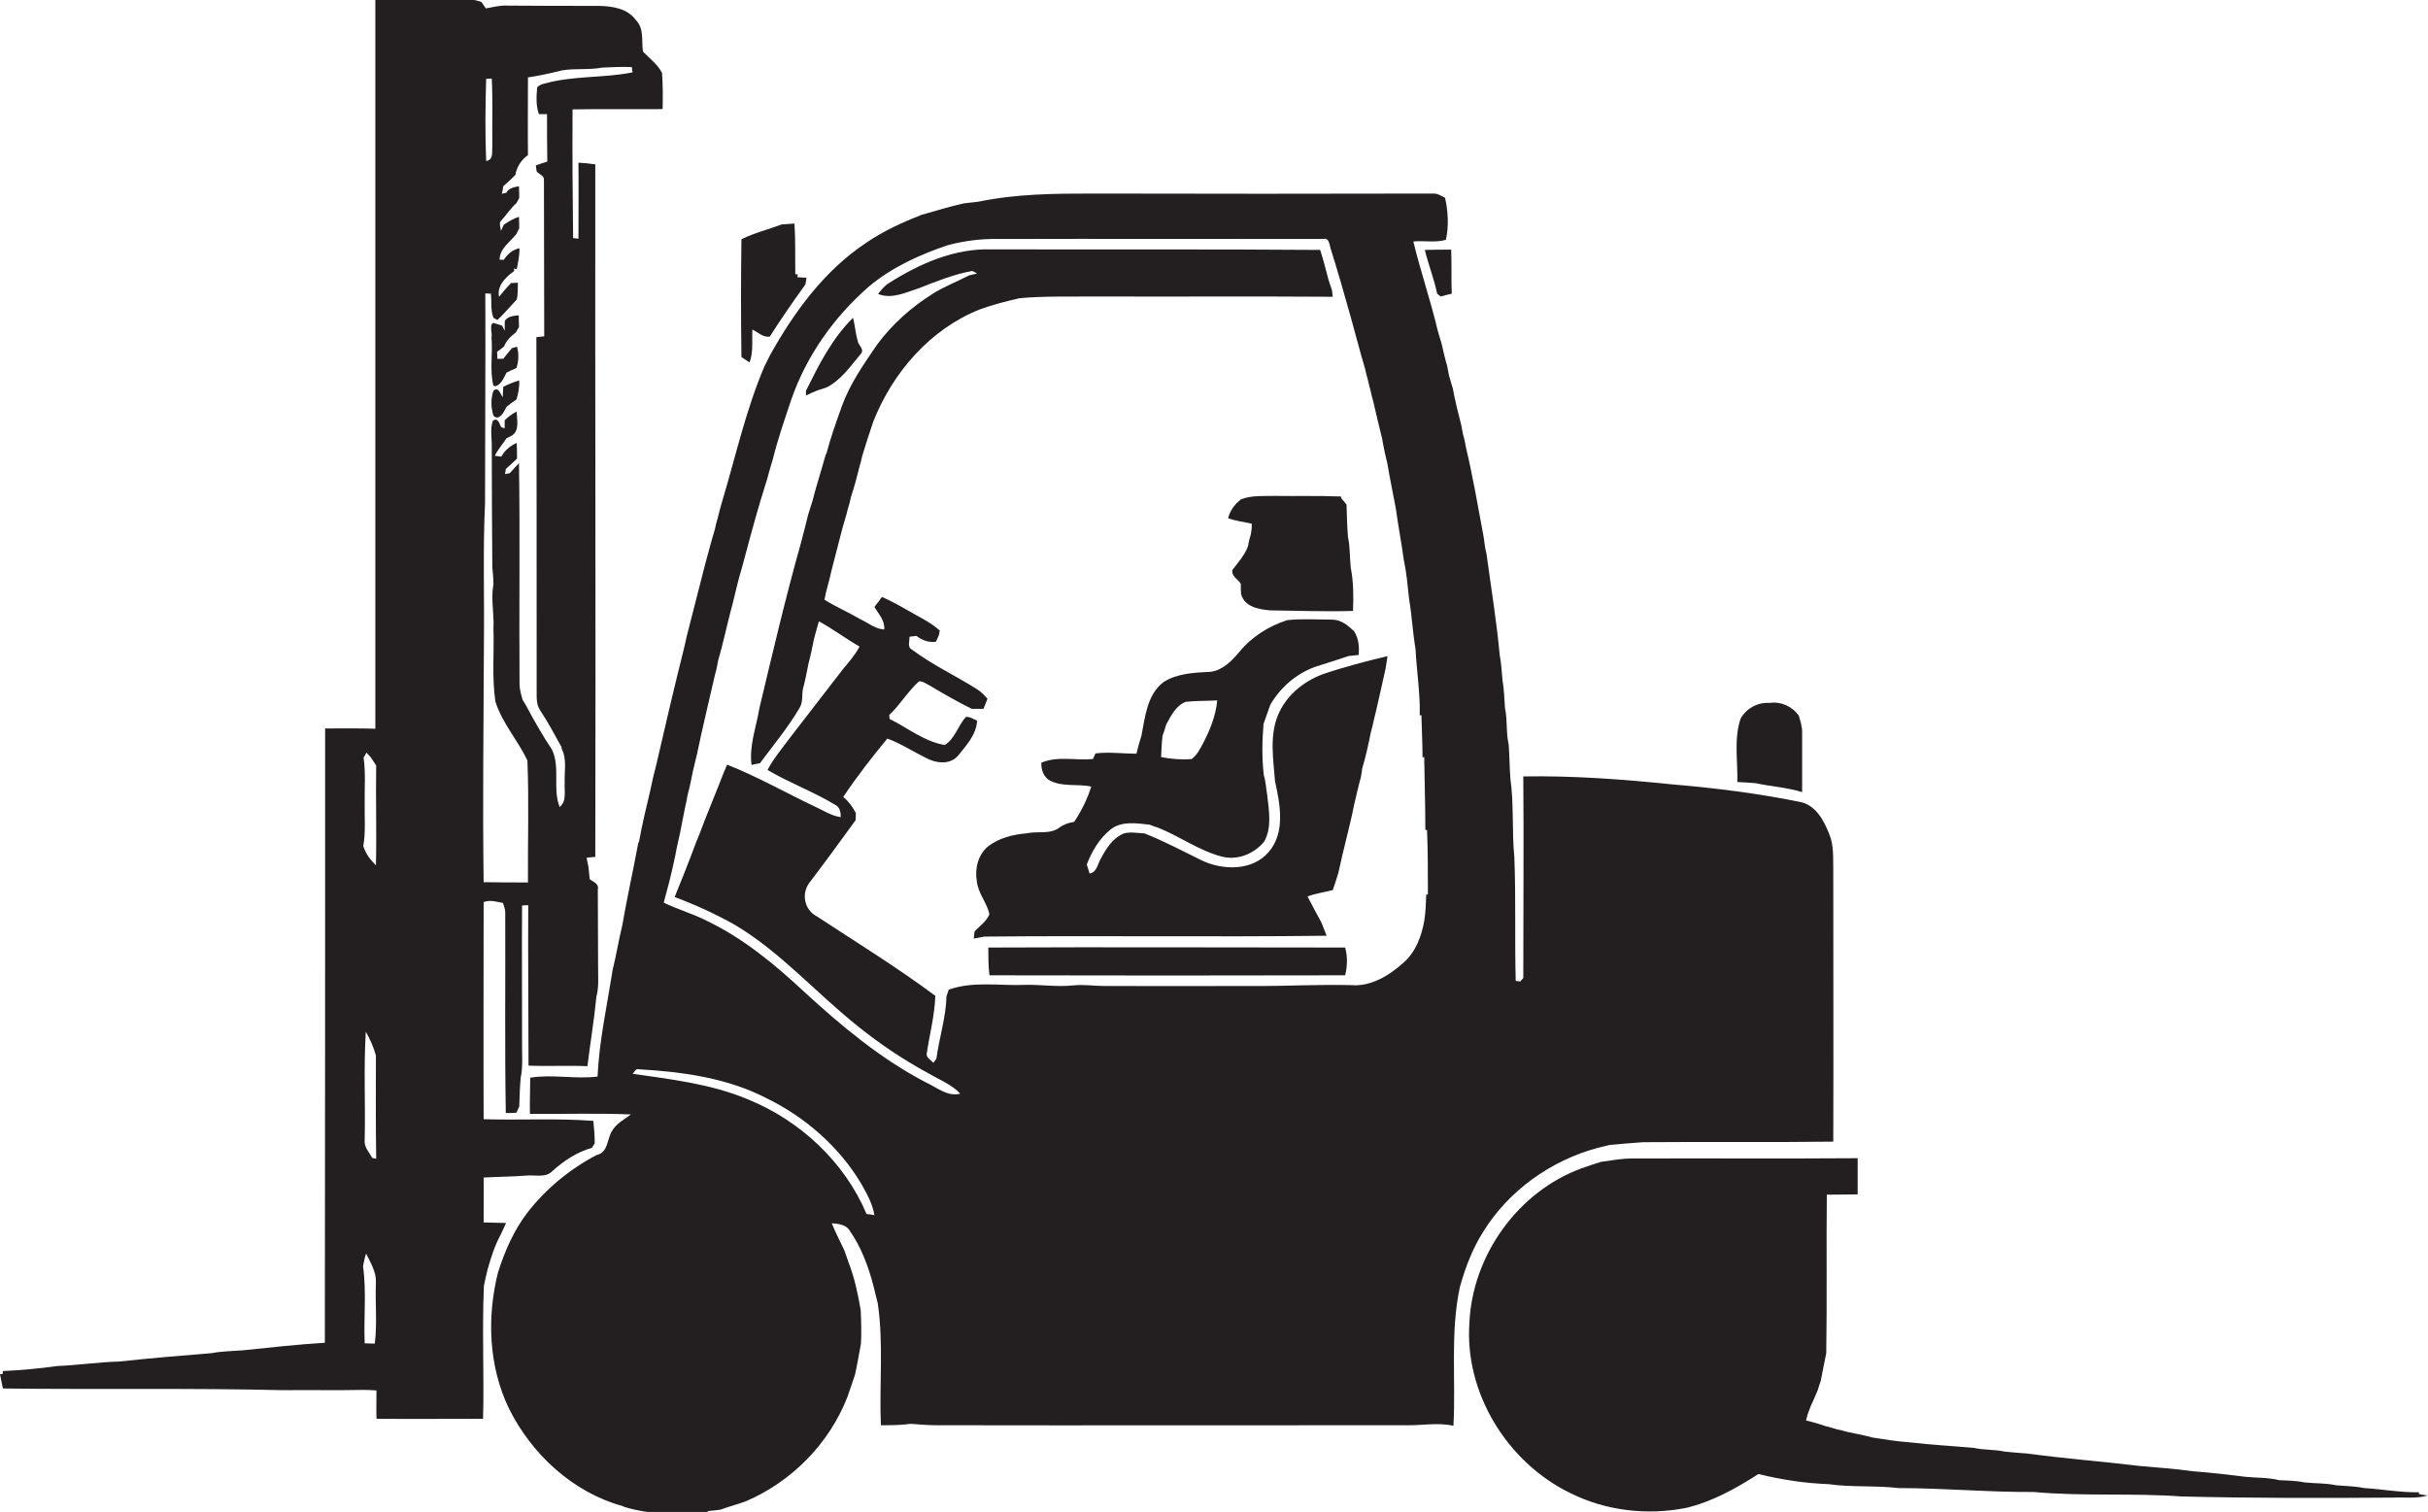
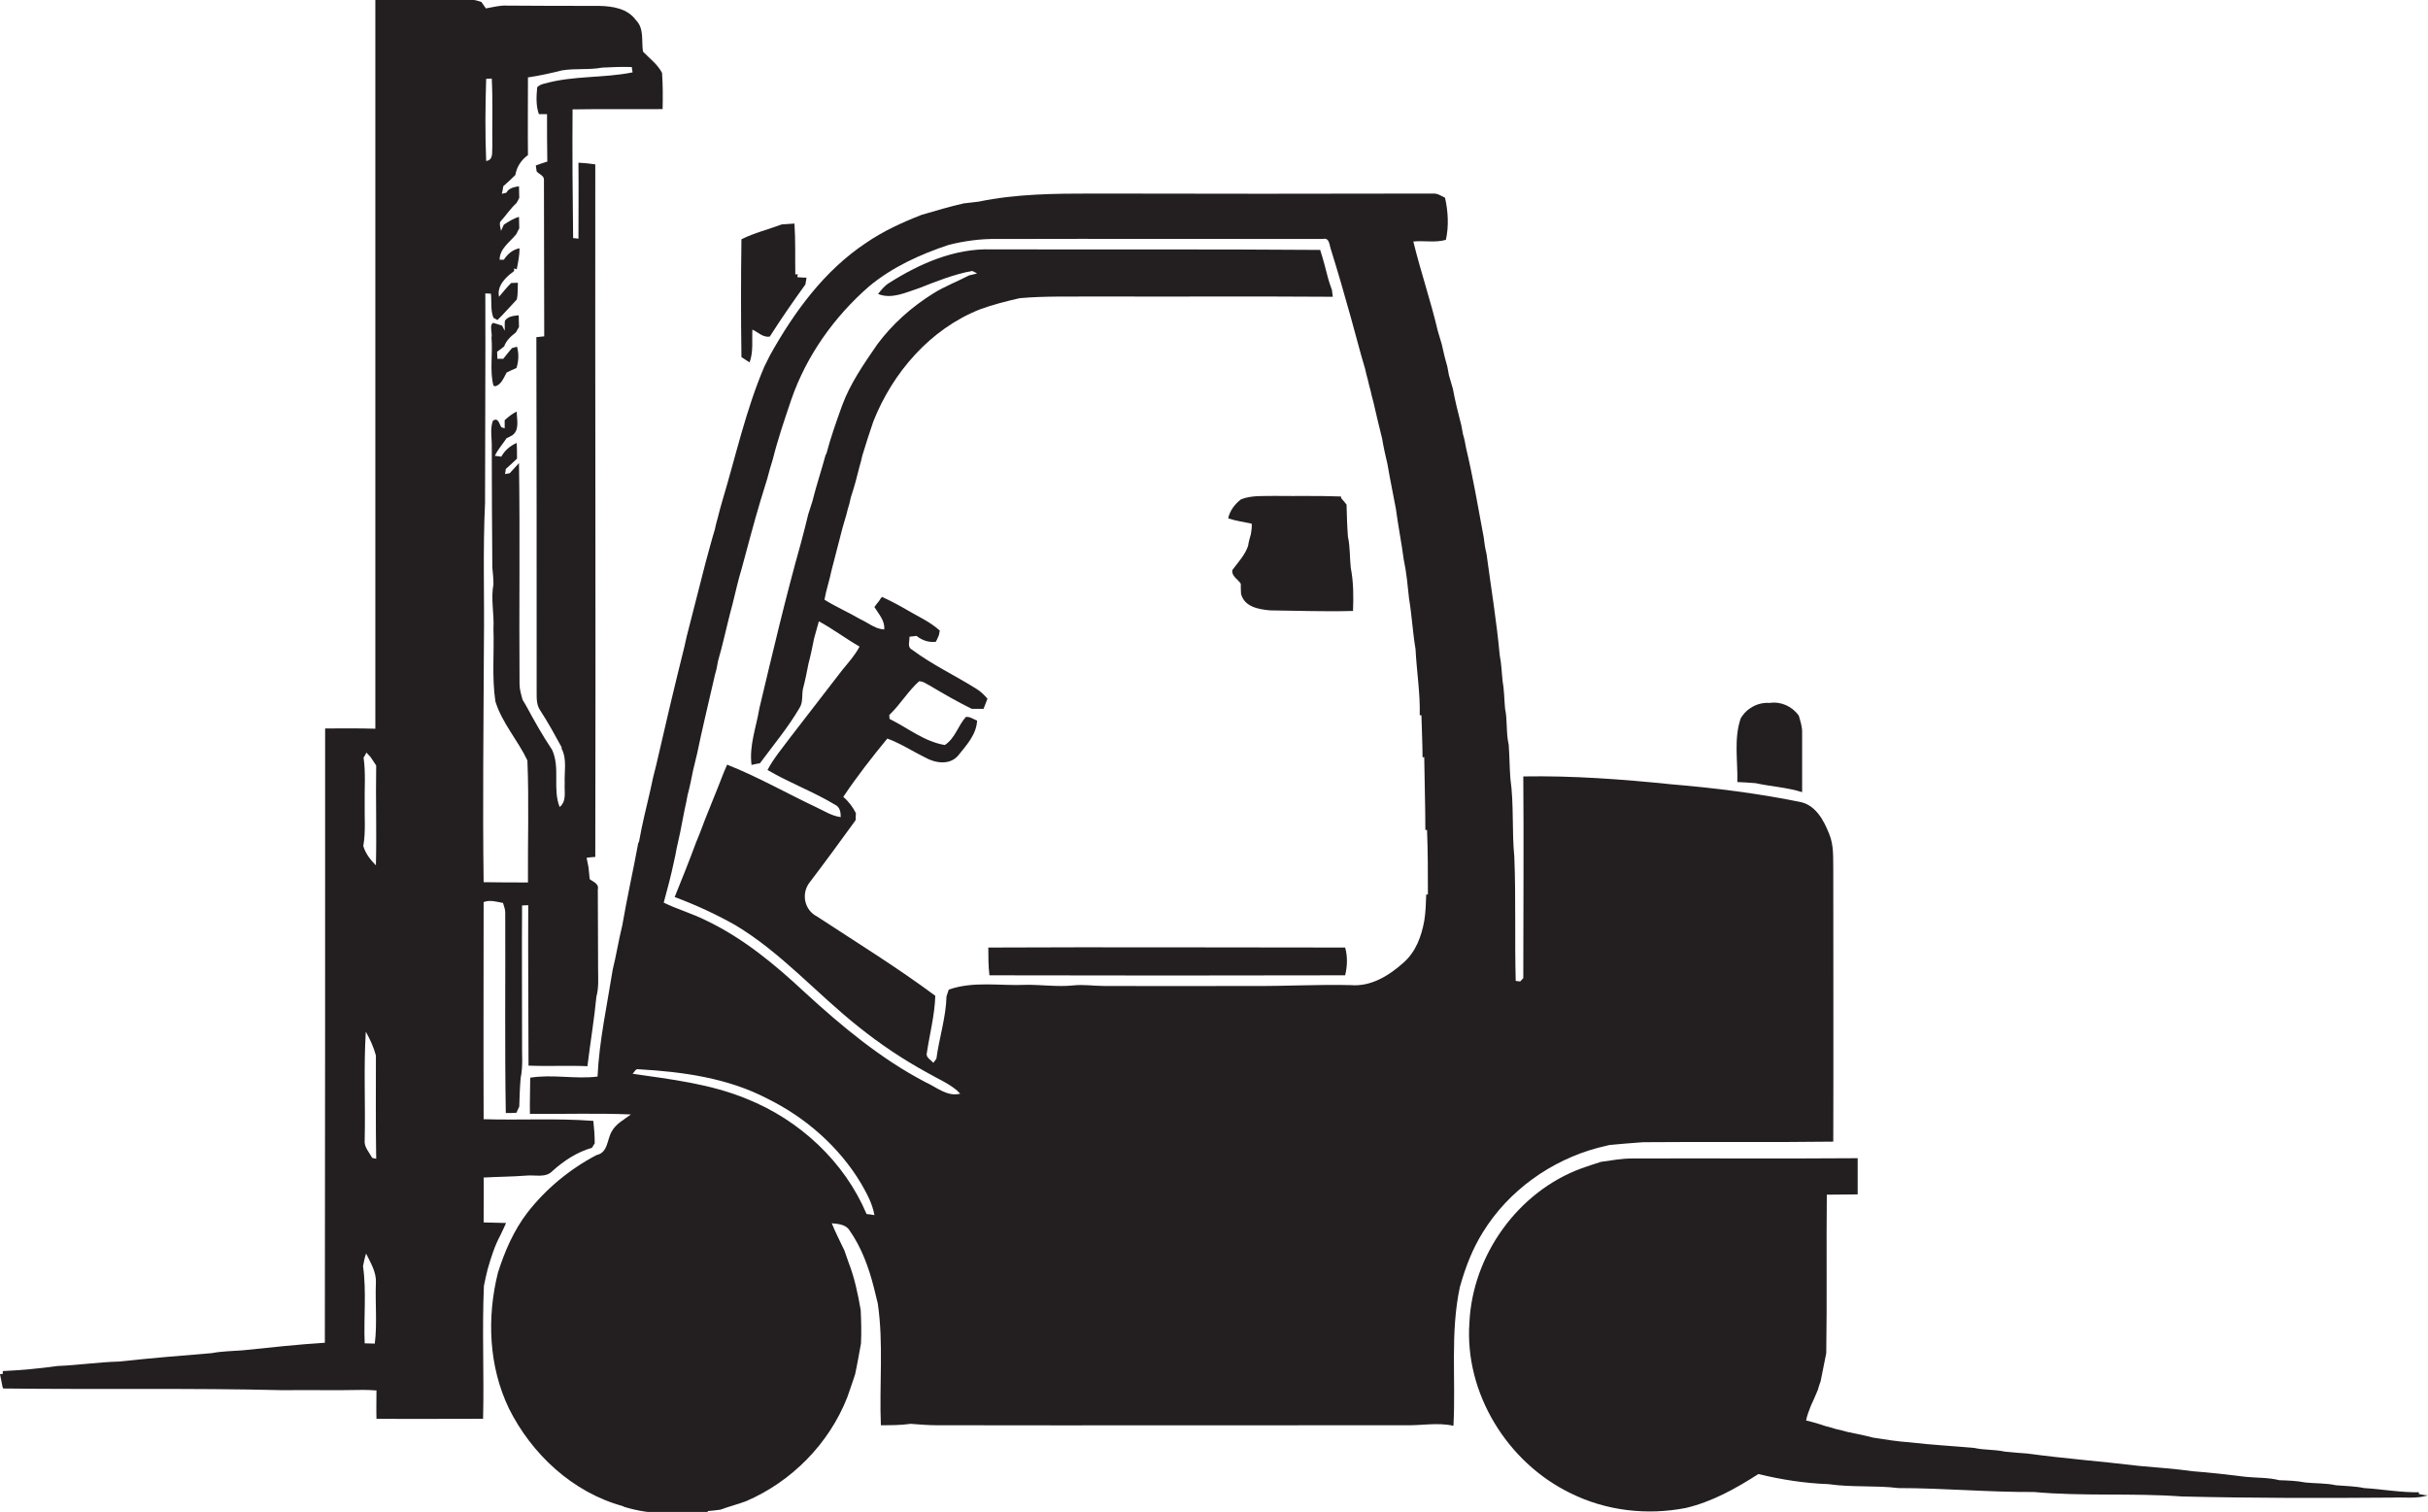
<svg xmlns="http://www.w3.org/2000/svg" version="1.1" id="Layer_1" x="0px" y="0px" viewBox="0 0 865.5 539" enable-background="new 0 0 865.5 539" xml:space="preserve">
  <g>
    <path fill="#231F20" d="M180.4,436c-2.7-0.1-5.3-0.1-8-0.2c0-5.3,0.1-10.6,0-16c5.1-0.3,10.2-0.3,15.3-0.7c3.1-0.3,6.8,0.9,9.2-1.6   c4.1-3.7,8.8-6.8,14.1-8.3c0.3-0.4,0.7-1.2,1-1.6c0-2.7-0.2-5.4-0.5-8c-13-1-26-0.2-39.1-0.6c-0.1-25.8,0-51.6,0-77.4   c2.3-0.9,4.6-0.1,6.9,0.3c0.3,1.1,0.8,2.2,0.8,3.3c0.1,23.9-0.2,47.7,0.2,71.6c1,0,2.9,0,3.8-0.1c0.3-0.6,0.7-1.7,1-2.2   c0.1-3.4,0.2-6.8,0.5-10.2c0.9-4.3,0.4-8.7,0.5-13c0-16.1-0.1-32.3,0-48.5c0.6,0,1.7-0.1,2.2-0.1c-0.1,19.1,0.1,38.1,0.1,57.2   c7,0.3,14-0.1,21,0.2c1-8.3,2.4-16.5,3.2-24.8c0.9-3.3,0.6-6.6,0.6-10c-0.1-9.4,0-18.8-0.1-28.2c0.5-2.1-1.7-2.7-2.9-3.7   c-0.1-1.4-0.3-2.7-0.4-4.1c-0.2-0.9-0.5-2.7-0.7-3.5c0.8-0.1,2.3-0.3,3.1-0.3c0.2-82.3-0.1-164.6,0-246.9c-2-0.3-4-0.5-6-0.6   c0.1,9,0,18.1,0,27.1c-0.5-0.1-1.5-0.2-1.9-0.2c-0.2-15.3-0.3-30.6-0.2-45.9c10.7-0.2,21.4,0,32.1-0.1c0.1-4.3,0.1-8.6-0.2-12.9   c-1.6-3.1-4.4-5.1-6.8-7.6c-0.6-3.8,0.5-8.2-2.5-11.2c-3-4.2-8.4-5-13.2-5.1c-11,0-22,0-33-0.1c-2.5-0.1-4.9,0.6-7.3,1   c-0.4-0.6-1.2-1.7-1.6-2.3c-1.3-0.4-2.7-0.9-4.1-0.8c-11.3,0.1-22.5,0-33.7,0c0,86.6,0,173.3,0,259.9c-6-0.2-11.9-0.1-17.9-0.1   c0,73,0,146-0.1,219c-9.8,0.6-19.5,1.7-29.3,2.7c-3.7,0.3-7.4,0.3-11,1c-11,0.9-22,1.8-33,3c-7.4,0.2-14.7,1.3-22.1,1.6   c-6.4,0.9-12.9,1.5-19.4,1.8l0,1L0,489.9c0.3,1.5,0.6,3,0.9,4.5l0.2,0.6c33.2,0.4,66.4-0.2,99.6,0.6c9.7-0.1,19.3,0.1,29-0.1   c1.5,0,3,0.1,4.5,0.2c0,3.3-0.1,6.7,0,10.1c12.7,0.1,25.3,0,38,0c0.4-15.8-0.4-31.6,0.3-47.4c0.4-1.9,0.8-3.9,1.3-5.8   c1.2-4.2,2.5-8.4,4.6-12.3C179.1,438.8,179.8,437.4,180.4,436z M133.6,479c-1.2,0-2.4-0.1-3.6-0.1c-0.4-9.2,0.7-18.4-0.6-27.5   c0.3-1.5,0.6-3,1.1-4.5c1.6,3.3,3.7,6.6,3.5,10.4C133.7,464.5,134.5,471.8,133.6,479z M132.7,412.8c-1.1-2-3-3.9-2.7-6.4   c0.3-12.9-0.4-25.8,0.4-38.6c1.5,2.7,2.8,5.5,3.6,8.5c0,12.3-0.1,24.5,0.1,36.8C133.7,413,133,412.9,132.7,412.8z M134,308.5   c-2-2-3.7-4.2-4.5-6.9c0.9-5,0.4-10.2,0.5-15.2c-0.1-5.4,0.4-10.9-0.4-16.3c0.3-0.4,0.8-1.3,1-1.8c0.4,0.4,1.1,1.2,1.5,1.6   c0.7,1,1.3,2,2,3C133.9,284.8,134.3,296.6,134,308.5z M173.3,28.1c0.5,0,1.5-0.1,2-0.1c0.4,8.1,0.1,16.2,0.2,24.4   c-0.2,1.8,0.5,4.6-2.2,5C172.9,47.6,173,37.8,173.3,28.1z M172.5,229.3c0.2-16.7-0.4-33.3,0.4-49.9c0-24.9,0.2-49.9,0.1-74.8   c0.5,0,1.5,0.1,2,0.1c0.3,2.8-0.2,5.9,0.9,8.6c0.4,0.2,1.1,0.6,1.4,0.8c2.4-2.3,4.6-4.9,6.9-7.3c0.5-2,0.3-4,0.4-6   c-0.6,0-1.8,0.1-2.4,0.1c-1.5,1.5-2.9,3.2-4.3,4.9c-0.7-3.3,1.3-5.7,3.6-7.8c0.5-0.4,1.4-1.1,1.8-1.4l-0.1-0.9l1,0.3   c0.5-2.5,1-5,1-7.5c-2.5,0.5-4.3,2.1-5.6,4.1c-0.4,0-1.1,0-1.5,0c0-4,3.7-6.3,6-9.2c0.2-0.5,0.7-1.5,1-2c0-1-0.1-3.1-0.1-4.1   c-2,0.6-3.7,1.7-5.4,2.8c-0.2,0.5-0.7,1.6-1,2.2c-0.2-1.1-0.6-2.2-0.3-3.2c2-2.2,3.6-4.7,5.8-6.7c0.3-0.5,0.8-1.4,1-1.9   c0-1-0.1-3.1-0.1-4.1c-1.7,0.3-3.6,0.6-4.5,2.3c-0.4,0.1-1.2,0.3-1.6,0.4c0.2-0.9,0.4-1.8,0.5-2.7c1.5-1.3,2.9-2.6,4.3-4   c0.5-2.9,2.1-5.4,4.5-7.1c-0.1-9.2,0-18.4,0-27.7c4.1-0.6,8.1-1.5,12.1-2.5c4.8-0.8,9.6-0.1,14.4-1c3.5-0.2,7-0.3,10.5-0.2   c0.1,0.5,0.2,1.4,0.3,1.9c-10.4,2.1-21.1,1.1-31.4,4c-1,0.2-1.9,0.6-2.6,1.3c-0.3,3.2-0.5,6.5,0.6,9.6c0.7,0,2.2,0,2.9,0   c0,5.6,0,11.2,0.1,16.9c-1.4,0.4-2.7,0.9-4.1,1.4c0.1,0.7,0.2,1.4,0.3,2.1c0.8,1,2.7,1.5,2.6,3c0.1,18.6,0,37.2,0.1,55.8   c-0.7,0.1-2.1,0.2-2.8,0.3c0.1,41.7,0.1,83.4,0.1,125c0.1,2.7-0.4,5.7,1.3,8.1c2.8,4.3,5.2,8.7,7.6,13.1v0.5   c2,3.8,0.9,8.3,1.1,12.4c-0.2,2.8,0.8,6.3-1.8,8.4c-2.6-6.5,0.3-13.9-2.7-20.4c-3.4-5.1-6.4-10.4-9.3-15.8c-0.3-0.5-0.9-1.5-1.2-2   c-0.5-1.8-1.1-3.7-1.1-5.6c-0.2-26.3,0.2-52.5-0.2-78.8c-1.1,1.2-2.2,2.4-3.3,3.6c-0.4,0.1-1.3,0.2-1.7,0.3   c0.1-0.4,0.3-1.3,0.3-1.8c1.4-1.2,2.7-2.5,4-3.7c0-1.9,0-3.7-0.1-5.6c-2.3,1-4.3,2.7-5.5,4.9l-2.3-0.3c1.1-2.3,2.8-4.2,4.2-6.3   c0.5-0.2,1.5-0.7,2-1c2.7-1.9,1.6-5.7,1.6-8.5c-1.6,0.8-3,1.9-4.3,3.1c0,0.7,0,2.2,0,2.9c-0.3-0.1-0.9-0.3-1.2-0.4   c-0.8-1.3-1.1-3.6-3-2.3c-1.1,2.9-0.3,6.4-0.4,9.6c0,14.2,0.1,28.4,0.2,42.7c0.2,2,0.4,4,0.4,6c-1,5.2,0.3,10.5,0,15.8   c0.3,8.7-0.6,17.4,0.7,26c2.4,7.7,8,13.8,11.4,21c0.6,14.5,0.1,29,0.2,43.5c-5.3,0-10.6,0-15.8-0.1   C172,286.2,172.4,257.8,172.5,229.3z" />
    <path fill="#231F20" d="M528.6,439.3c9.1-14.8,24.2-25.6,41-30.1c1.4-0.3,2.8-0.7,4.1-1c4-0.4,8-0.7,12-1   c22.6-0.2,45.2,0.1,67.8-0.2c0.1-32.2,0-64.3,0-96.5c-0.1-4.5,0.3-9.1-1.5-13.3c-1.9-4.8-4.8-10.2-10.3-11.3   c-15.2-3.1-30.6-5-46-6.3c-17.5-1.8-35.1-3.1-52.7-2.8c0.2,24,0,47.9,0,71.9c-0.3,0.3-0.8,0.9-1.1,1.2c-0.4,0-1.2-0.2-1.6-0.2   c-0.4-14.8,0.1-29.5-0.5-44.3c-0.9-9.2-0.1-18.6-1.4-27.8c-0.3-4-0.3-8.1-0.6-12.1c-1-4.3-0.4-8.7-1.3-12.9   c-0.3-3.4-0.3-6.7-0.9-10c-0.3-3-0.4-6-1-9c-1.1-12.1-3.1-24.1-4.7-36.1c-0.5-2-0.8-4-1-5.9c-2-10.7-3.8-21.4-6.3-31.9   c-0.3-1.7-0.6-3.3-1.1-4.9c-0.2-1.1-0.4-2.2-0.6-3.2c-1.1-4.3-2.2-8.6-3-13c-0.5-1.6-0.9-3.2-1.4-4.8c-0.2-1.1-0.4-2.1-0.6-3.2   c-0.8-2.7-1.4-5.3-2-8c-0.5-1.6-0.9-3.1-1.4-4.7c-2.5-10.7-6.1-21.1-8.7-31.8c3.8-0.4,7.9,0.5,11.6-0.6c1.1-4.8,0.8-10.2-0.3-15   c-1.4-0.7-2.7-1.6-4.3-1.5c-40.4,0.1-80.8,0.1-121.1,0c-13.7,0-27.5,0.1-40.9,2.9c-1.7,0.2-3.4,0.4-5.2,0.6   c-5.1,1.1-10.1,2.7-15.1,4.1c-6.9,2.7-13.7,5.8-19.8,10c-14.9,9.9-25.6,24.6-34.2,40c-0.7,1.3-1.3,2.7-2,4   c-6.6,15.4-10.2,31.9-15,47.9c-0.6,2.1-1.2,4.2-1.7,6.3c-0.4,1.3-0.7,2.6-1,4c-1.2,3.9-2.2,7.9-3.3,11.8   c-2.2,8.7-4.5,17.5-6.7,26.2c-0.3,1.3-0.6,2.6-0.9,4c-3.5,14-6.8,28-10,42c-0.8,3-1.5,6-2.1,9c-1.4,6-2.9,12-4,18.2l-0.3,0.6   c-1.8,9.8-4,19.5-5.7,29.4c-1.3,5.2-2.1,10.5-3.4,15.7c-2,12.7-4.8,25.3-5.4,38.1c-8,1-16-0.9-24,0.4c0,4.3-0.2,8.6-0.1,12.9   c12,0.1,24-0.3,36,0.2c-2.4,1.8-5.3,3.3-6.8,6c-1.8,3-1.3,7.6-5.5,8.5c-9.5,5-18,12-24.6,20.5c-4.9,6.4-8.1,13.8-10.5,21.4   c-4,16-3.3,33.4,3.9,48.4c8.1,16.3,22.7,29.9,40.5,34.8l0.6,0.3c9.6,3,19.8,2.6,29.7,2.1l0.1-0.6c1.5-0.1,3-0.3,4.5-0.5   c3-1.1,6.1-1.9,9.1-3c16.3-7,29.6-20.5,36.1-37c0.6-1.8,1.2-3.5,1.8-5.2c0.3-1,0.7-2,1-3c0.8-3.6,1.4-7.3,2.1-11   c0.2-4,0.1-8-0.1-12c-1-5.8-2.2-11.5-4.3-16.9c-0.5-1.4-1-2.8-1.5-4.3c-1.5-3.2-3.2-6.4-4.5-9.7c2.2,0.2,5,0.4,6.3,2.5   c4.3,6.1,6.9,13.3,8.7,20.4c0.5,1.9,0.9,3.8,1.4,5.7c2.1,14.4,0.5,28.9,1.1,43.4c3.5,0,7.1,0,10.6-0.5c3,0.2,6.1,0.5,9.1,0.5   c55.6,0.1,111.3,0,166.9,0c5.9,0.2,11.7-1.1,17.5,0.2c0.9-16.5-1.2-33.2,2.3-49.5C522.4,451.7,524.9,445.2,528.6,439.3z    M308.9,432.8c-7.9-18.7-23.9-33.5-42.6-41c-13-5.4-27-7-40.8-9c0.7-0.6,1-1.9,2.2-1.6c15.7,0.9,31.8,3.1,45.9,10.5   c13.6,6.7,25.6,17.2,33.4,30.3c2,3.5,4,7.1,4.7,11.2C310.8,433,309.8,432.9,308.9,432.8z M509,318.9l-0.6,0   c-0.1,3.2-0.2,6.3-0.7,9.4c-1,5.5-3,11-7.3,14.8c-5.1,4.6-11.6,8.7-18.8,8.1c-11.7-0.3-23.3,0.4-35,0.3c-2.7,0-5.3,0-8,0   c-15,0.1-30,0-45,0c-3.7,0-7.3-0.6-11-0.2c-5.7,0.6-11.4-0.3-17-0.2c-9.1,0.4-18.6-1.4-27.4,1.7c-0.2,0.6-0.6,1.8-0.8,2.4   c-0.2,7.5-2.6,14.8-3.6,22.2c-0.3,0.4-0.8,1.2-1.1,1.5c-0.9-1.1-2.8-1.9-2.3-3.6c1-6.7,2.8-13.4,3-20.3c-13.6-10.1-28-19-42.2-28.3   c-4.3-2.2-5.6-7.7-2.9-11.7c5.7-7.5,11.2-15,16.7-22.6c0-0.8,0.1-1.7,0.1-2.5c-1.1-2.2-2.6-4.2-4.5-5.8   c4.8-7.2,10.2-14.1,15.7-20.8c4.7,1.7,8.9,4.5,13.4,6.7c3.7,2.1,8.9,2.9,11.9-0.7c2.9-3.6,6.5-7.5,6.7-12.4c-1.3-0.5-2.6-1.5-4-1.3   c-2.8,3.1-3.8,7.6-7.5,10c-7.3-1.2-13.2-6.1-19.7-9.3c0-0.3-0.1-1-0.1-1.4c3.9-3.7,6.6-8.4,10.6-12c1.4-0.1,2.6,0.9,3.8,1.5   c4.9,2.9,9.9,5.8,15,8.3c1.4,0,2.8,0,4.2,0c0.5-1.2,0.9-2.4,1.4-3.6c-1.1-1.3-2.4-2.6-3.9-3.5c-7.6-4.8-15.8-8.6-23-14   c-1.8-0.9-0.8-3-0.9-4.6c0.8-0.1,1.7-0.2,2.5-0.3c2,1.6,4.4,2.4,6.9,2.1c0.3-0.6,0.9-1.8,1.1-2.4c0.1-0.4,0.2-1.2,0.3-1.6   c-3.4-3.1-7.7-5-11.6-7.3c-2.9-1.7-5.9-3.3-9-4.7c-0.3,0.3-0.8,1-1,1.4c-0.4,0.5-1.3,1.6-1.7,2.2c1.5,2.5,3.8,4.8,3.5,8   c-2.1-0.1-4-1.1-5.8-2.2c-1-0.6-2-1.1-3-1.6c-4.1-2.4-8.5-4.3-12.5-6.8c0.6-3.5,1.8-6.9,2.5-10.4c1.3-5,2.6-10.1,3.9-15.1   c0.5-1.6,0.9-3.2,1.4-4.8c0.3-1.3,0.7-2.7,1.1-4c0.1-0.5,0.4-1.7,0.5-2.2c1.2-3.6,2.2-7.3,3.1-11c0.4-1.3,0.7-2.6,1-3.9   c0.6-2,1.3-4.1,1.9-6.1c0.7-2,1.3-4,2-6c6.9-17.5,20.3-33,38-40c4.6-1.7,9.4-2.9,14.2-4c9-0.8,18-0.5,26.9-0.6   c28.2,0.1,56.4-0.1,84.7,0.1c-0.1-0.6-0.2-1.8-0.3-2.4c-0.5-1.3-0.9-2.6-1.3-3.9c-0.9-3.5-1.8-7-2.9-10.4   c-39.1-0.3-78.2-0.1-117.2-0.2c-13.2-0.4-25.6,5.1-36.5,12c-1.6,1-2.8,2.5-3.9,3.9c4.9,2,10-0.6,14.7-2.1   c6.1-2.4,12.3-4.9,18.8-6.1c0.5,0.2,1.4,0.6,1.8,0.9c-1,0.2-1.9,0.5-2.9,0.7c-4.2,2.2-8.7,3.9-12.7,6.4c-7.7,4.8-14.6,10.9-20,18.2   c-4.8,7-9.7,14-12.6,22c-2,5.6-4,11.2-5.5,16.9l-0.3,0.5c-1.5,5.5-3.3,10.9-4.7,16.5c-0.5,1.6-1,3.2-1.5,4.7   c-0.8,3.4-1.7,6.8-2.6,10.2c-5.5,19.5-10.1,39.2-14.8,58.9c-1.1,6.7-3.7,13.3-2.8,20.2c0.8-0.2,2.3-0.5,3-0.6   c4.8-6.5,10-12.7,14.1-19.7c1.3-2,0.8-4.5,1.2-6.7c0.8-3,1.4-6,2-9.1c0.8-3,1.4-6,2-9c0.6-2,1.1-4.1,1.7-6.1c5,2.7,9.6,6.2,14.5,9   c-1.6,3.1-3.9,5.6-6.1,8.3c-6.2,8-12.4,16.1-18.6,24.1c-2.8,3.8-5.9,7.4-8.1,11.6c7.8,4.6,16.3,7.7,24.1,12.4c1.7,0.8,2,2.6,2,4.4   c-3.2-0.4-5.9-2.2-8.7-3.5c-10.6-5-20.9-10.9-31.8-15.2c-0.3,0.7-0.9,2.1-1.2,2.8c-0.7,1.7-1.3,3.4-2,5.1   c-2.1,5.4-4.4,10.7-6.4,16.2c-0.5,1.2-1,2.4-1.5,3.7c-2.4,6.5-5,13-7.6,19.4c7.5,2.8,14.7,6.1,21.6,10c16.4,9.8,29.1,24.5,44,36.3   c7.6,6.1,15.8,11.6,24.4,16.3c3.6,2.1,7.5,3.7,10.7,6.4c0.3,0.3,0.8,0.9,1.1,1.1c-4.6,1.2-8.4-2.3-12.4-4.1   c-15.9-8.3-29.8-19.9-43-32c-10.6-9.9-21.9-19.3-35.1-25.6c-4.9-2.5-10.3-4-15.2-6.4c1.3-4.8,2.6-9.6,3.6-14.4   c0.4-1.6,0.7-3.3,1-4.9c0.5-2,0.8-3.9,1.3-5.9c0.5-2.8,1.1-5.5,1.6-8.2c0.4-1.6,0.7-3.3,1-4.9c0.8-3,1.4-6,2-9   c0.5-1.9,0.9-3.9,1.4-5.8c1.8-8.7,3.9-17.4,5.9-26.1c0.3-1.3,0.6-2.7,1-4c0.2-1.1,0.4-2.1,0.6-3.1c0.4-1.3,0.7-2.7,1.1-4   c0.3-1.3,0.7-2.7,1-4c1-4,1.9-8,3-12c1.1-4.3,2-8.6,3.3-12.8c2.2-8.1,4.3-16.2,6.7-24.2c0.8-2.6,1.6-5.2,2.4-7.8   c0.6-2.4,1.3-4.7,2-7c1.8-7.2,4.2-14.2,6.6-21.3c5.4-15.6,15.3-29.5,27.7-40.3c8.3-6.9,18.2-11.4,28.4-14.8   c5.6-1.4,11.4-2.2,17.2-2.1c38.7-0.1,77.5,0,116.2,0c2.2-0.6,2.3,2,2.7,3.3c2.6,8.3,5,16.6,7.3,24.9c1.2,4.4,2.4,8.8,3.6,13.2   c0.5,1.6,0.9,3.2,1.4,4.8c0.3,1.3,0.6,2.7,1,4c0.3,1.3,0.6,2.6,1,4c0.3,1.3,0.6,2.7,1,4c1,4.3,2,8.7,3.1,13   c0.5,3.1,1.2,6.1,1.9,9.1c0.9,5.3,2,10.6,3,15.9c0.8,6.1,2,12,2.8,18.1c1,4.6,1.4,9.3,1.9,14c1,5.9,1.3,12,2.3,17.9   c0.4,7.9,1.7,15.7,1.5,23.6l0.6,0c0.1,5,0.4,10,0.4,15l0.6-0.1c0.1,8.7,0.4,17.3,0.4,26l0.6,0C509,303.5,509,311.2,509,318.9z" />
    <path fill="#231F20" d="M267.2,129.2c1.4-3.8,0.8-7.8,1-11.7c2,0.9,3.8,2.9,6.2,2.5c4-6.3,8.3-12.5,12.7-18.6   c0.1-0.8,0.3-1.6,0.4-2.4c-0.8,0-2.5-0.1-3.3-0.2l0.2-1l-0.9,0c-0.1-6,0.1-12.1-0.3-18.1c-1.5,0.1-3,0.2-4.5,0.3   c-4.8,1.8-9.8,3-14.4,5.3c-0.2,14-0.2,28,0,42C265,127.8,266.5,128.7,267.2,129.2z" />
-     <path fill="#231F20" d="M507.9,89.1c1.3,5.3,3.3,10.3,4.4,15.6c0.3,0.3,1,0.8,1.3,1c1.3-0.4,2.6-0.7,3.9-1   c-0.2-5.2,0-10.4-0.2-15.7C514.2,89,511,89,507.9,89.1z" />
    <path fill="#231F20" d="M175.2,120.4c0.5,5.6-0.7,11.8,0.7,17.1l0.7,0.2c2.1-0.6,3-3.1,4-4.9c1.2-0.6,2.3-1.1,3.5-1.6   c0.8-2.5,0.9-5.1,0.2-7.6c-0.5,0.1-1.3,0.4-1.8,0.5c-1,1.2-2.1,2.5-3.1,3.8c-0.7,0-1.4,0-2.1,0c0-0.8-0.1-1.7-0.1-2.5   c0.8-0.6,1.7-1.2,2.5-1.9c0.8-2.2,2.5-3.7,4.2-5c0.3-0.5,0.8-1.5,1.1-1.9c0-1-0.1-3.2-0.1-4.2c-1.8,0.2-3.7,0.3-4.9,1.9   c-0.2,1.2,0,2.4-0.1,3.6l-0.9-1.8c-1.1-0.4-2.2-0.7-3.2-1C174.3,115.9,175.6,118.8,175.2,120.4z" />
-     <path fill="#231F20" d="M304.1,113.3c-7.5,7.3-12.2,16.8-16.8,26c0,0.6,0,1.2,0,1.7c1.4-0.7,2.8-1.3,4.3-1.9c1-0.3,2-0.6,3.1-1   c5.2-2.7,8.5-7.6,12.2-12c1.2-1.3-0.5-2.8-1-4C305,119.2,304.8,116.2,304.1,113.3z" />
-     <path fill="#231F20" d="M180.6,145c1.1-0.9,2.3-1.8,3.5-2.6c0.7-2.2,1.1-4.5,1-6.8c-2,0.6-3.9,1.4-5.7,2.3   c-0.1,1.2-0.1,2.5-0.2,3.7c-0.9-1.2-1.5-3.9-3.3-2.3c-1,2.8-0.9,6.1,0,8.9C178,150.3,179.7,146.7,180.6,145z" />
    <path fill="#231F20" d="M445.9,190.4c-0.4,1.4-0.8,2.8-1,4.2c-1.1,3.3-3.6,5.9-5.6,8.6c-0.4,2.2,2,3.3,3,4.9c0,1.2,0,2.5,0.1,3.7   c1.3,4.6,6.2,5.4,10.3,5.8c9.9,0.1,19.8,0.5,29.6,0.2c0.2-5.1,0.2-10.3-0.8-15.4c-0.4-3.7-0.2-7.4-1-11c-0.3-3.8-0.4-7.6-0.5-11.5   c-0.6-0.8-1.3-1.6-1.9-2.3l-0.1-0.6c-7.8-0.3-15.6-0.1-23.4-0.2c-4.1,0.1-8.3-0.3-12.2,1.2c-2.2,1.7-4,4-4.6,6.8   c2.7,0.9,5.6,1.3,8.4,1.9C446.3,187.6,446.1,189.4,445.9,190.4z" />
-     <path fill="#231F20" d="M455.5,255.1c-3,7.4-1.6,15.6-1,23.4c1.8,8.2,3.8,18.3-2.3,25.3c-5.9,6.8-16.4,6.5-23.9,2.9   c-6.8-3.3-13.4-6.9-20.4-9.6c-2.4-0.1-4.9-0.6-7.2,0c-4.1,1.6-6.6,5.7-8.5,9.4c-1,1.8-1.3,4.5-3.8,4.9c-0.3-0.8-0.7-2.4-1-3.2   c1.8-4.7,4.5-9.3,8.5-12.5c3.9-3.1,9.3-2.2,13.9-1.7c1,0.4,2.1,0.8,3.1,1.1c7.7,3.1,14.6,8.2,22.7,10.3c5.6,1.4,11.4-1,15-5.3   c2.9-5.1,1.7-11.3,1.1-16.8c-0.4-2.3-0.5-4.7-1.2-7c-0.7-6-0.6-12.1-0.1-18.2c0.8-2.3,1.6-4.6,2.4-6.8c3.5-6.1,9.1-11,15.8-13.5   c4-1.3,8-2.5,12-3.9c1.2-0.1,2.4-0.3,3.7-0.4c0.3-2.9,0-5.8-1.5-8.3c-2.2-2.2-4.7-4.3-8-4.3c-5.3,0-10.7-0.4-16,0.2   c-6.5,2.1-12.6,5.9-17,11.3c-2.7,3.2-5.9,6.5-10.2,7.1c-5.8,0.3-11.9,0.5-16.9,3.7c-5.8,4.5-6.5,12.3-7.8,19   c-0.7,2.2-1.3,4.4-1.8,6.5c-4.8,0-9.7-0.7-14.6-0.1c-0.2,0.5-0.7,1.5-0.9,2c-6.1,0.6-12.5-1.2-18.4,1.3c-0.1,2.5,0.8,5.3,3.3,6.5   c4.5,2.2,9.7,1,14.5,2c-1.4,4.5-3.5,8.7-6.1,12.6c-1.9,0.3-3.7,0.9-5.2,2c-3.4,2.6-7.9,1.2-11.8,2.1c-4.8,0.4-9.6,1.6-13.5,4.5   c-3.7,2.9-5,8-4.2,12.5c0.4,4.3,3.6,7.7,4.5,11.8c-1,2.6-3.5,4.2-5.3,6.2c-0.1,0.8-0.2,1.7-0.3,2.5c0.9-0.2,2.8-0.5,3.8-0.7   c40.7-0.4,81.4,0.2,122-0.3c-0.6-1.6-1.2-3.1-1.8-4.6c-1.7-3.1-3.4-6.3-5-9.4c2.9-1.1,6-1.5,9-2.3c0.7-2,1.4-4.1,2-6.2   c1.7-8.1,4-16.1,5.6-24.2c0.8-3.3,1.5-6.6,2.4-9.8c0.2-1.1,0.4-2.1,0.5-3.2c1.3-4.3,2.2-8.6,3.1-13c0.4-1.3,0.7-2.7,1-4.1   c1.5-5.9,2.7-11.9,4.1-17.9c0.3-1.7,0.6-3.3,0.8-5c-7.8,1.9-15.6,3.9-23.2,6.5C464.3,243.1,458.3,248.2,455.5,255.1z M414.4,262.3   c0.5-1.3,0.9-2.6,1.3-4c1.7-3.1,3.5-6.8,7-8.1c3.7-0.4,7.4-0.3,11.2-0.5c-0.5,5.5-2.6,10.6-5.1,15.4c-1.1,2-2.1,4.1-4,5.5   c-3.7,0.3-7.3,0-10.9-0.7C414,267.4,414.1,264.9,414.4,262.3z" />
    <path fill="#231F20" d="M619.3,278.8c2.1,0.1,4.3,0.2,6.5,0.4c5.5,1.2,11.2,1.5,16.6,3.2c0-7,0-14,0-21c0.1-2.2-0.6-4.2-1.2-6.3   c-2.4-3.3-6.3-5.1-10.4-4.5c-4.2-0.3-8.2,1.9-10.3,5.5C618,263.4,619.5,271.3,619.3,278.8z" />
    <path fill="#231F20" d="M352.3,337.8c0,3.3,0,6.6,0.4,9.9c42.3,0.1,84.5,0.1,126.8,0c0.8-3.3,0.9-6.7,0-9.9   C437,337.8,394.6,337.6,352.3,337.8z" />
    <path fill="#231F20" d="M862.2,532.6l0.1-0.6c-6.6,0.1-13.1-1.1-19.6-1.5c-3.3-0.7-6.7-0.7-10-1c-3.6-0.8-7.3-0.6-11-1   c-3-0.6-6.1-0.7-9.2-0.8c-3.9-1-7.9-0.8-11.9-1.2c-6.3-0.8-12.6-1.5-19-2c-6.3-0.9-12.7-1.3-19.1-1.9c-13.2-1.6-26.5-2.6-39.7-4.4   c-2.7-0.2-5.4-0.4-8.2-0.7c-3.6-0.8-7.3-0.5-10.8-1.3c-7.7-0.7-15.4-1.1-23-2c-4.4-0.3-8.8-1-13.2-1.7c-3-0.8-6-1.4-9-2   c-1.3-0.4-2.7-0.7-4-1c-1.3-0.4-2.6-0.8-3.9-1.1c-1-0.3-2.1-0.7-3.1-1c-1.3-0.4-2.6-0.7-3.8-1c0.4-1.8,1-3.5,1.7-5.2   c0.9-1.9,1.7-3.8,2.5-5.7c0.3-1,0.6-2.1,1-3.1c0.7-3.3,1.3-6.7,2-10c0.3-18.8,0-37.7,0.2-56.5c3.7,0,7.3-0.1,11-0.1   c0-4.3,0-8.6,0-12.9c-26.8,0.2-53.6,0-80.5,0.1c-3.7,0-7.3,0.7-11,1.2c-1,0.3-2.1,0.7-3.1,1c-1.3,0.4-2.5,0.9-3.8,1.3   c-22.7,8.3-38.9,31-40,55c-1.8,25.1,13.5,49.9,36,60.8c12.6,6.3,27.3,8,41.1,5.3c9.4-2.2,17.8-6.9,25.9-12.1c8.2,2,16.6,3.3,25,3.6   c8.3,1.2,16.7,0.4,24.9,1.4c16.1,0,32.2,1.5,48.3,1.4c17.5,1.6,35.2,0.3,52.8,1.6c25,0.6,50,0.6,75,0.4c4.2-0.2,8.6,0.5,12.7-0.8   C864.6,533.1,863,532.8,862.2,532.6z" />
  </g>
</svg>